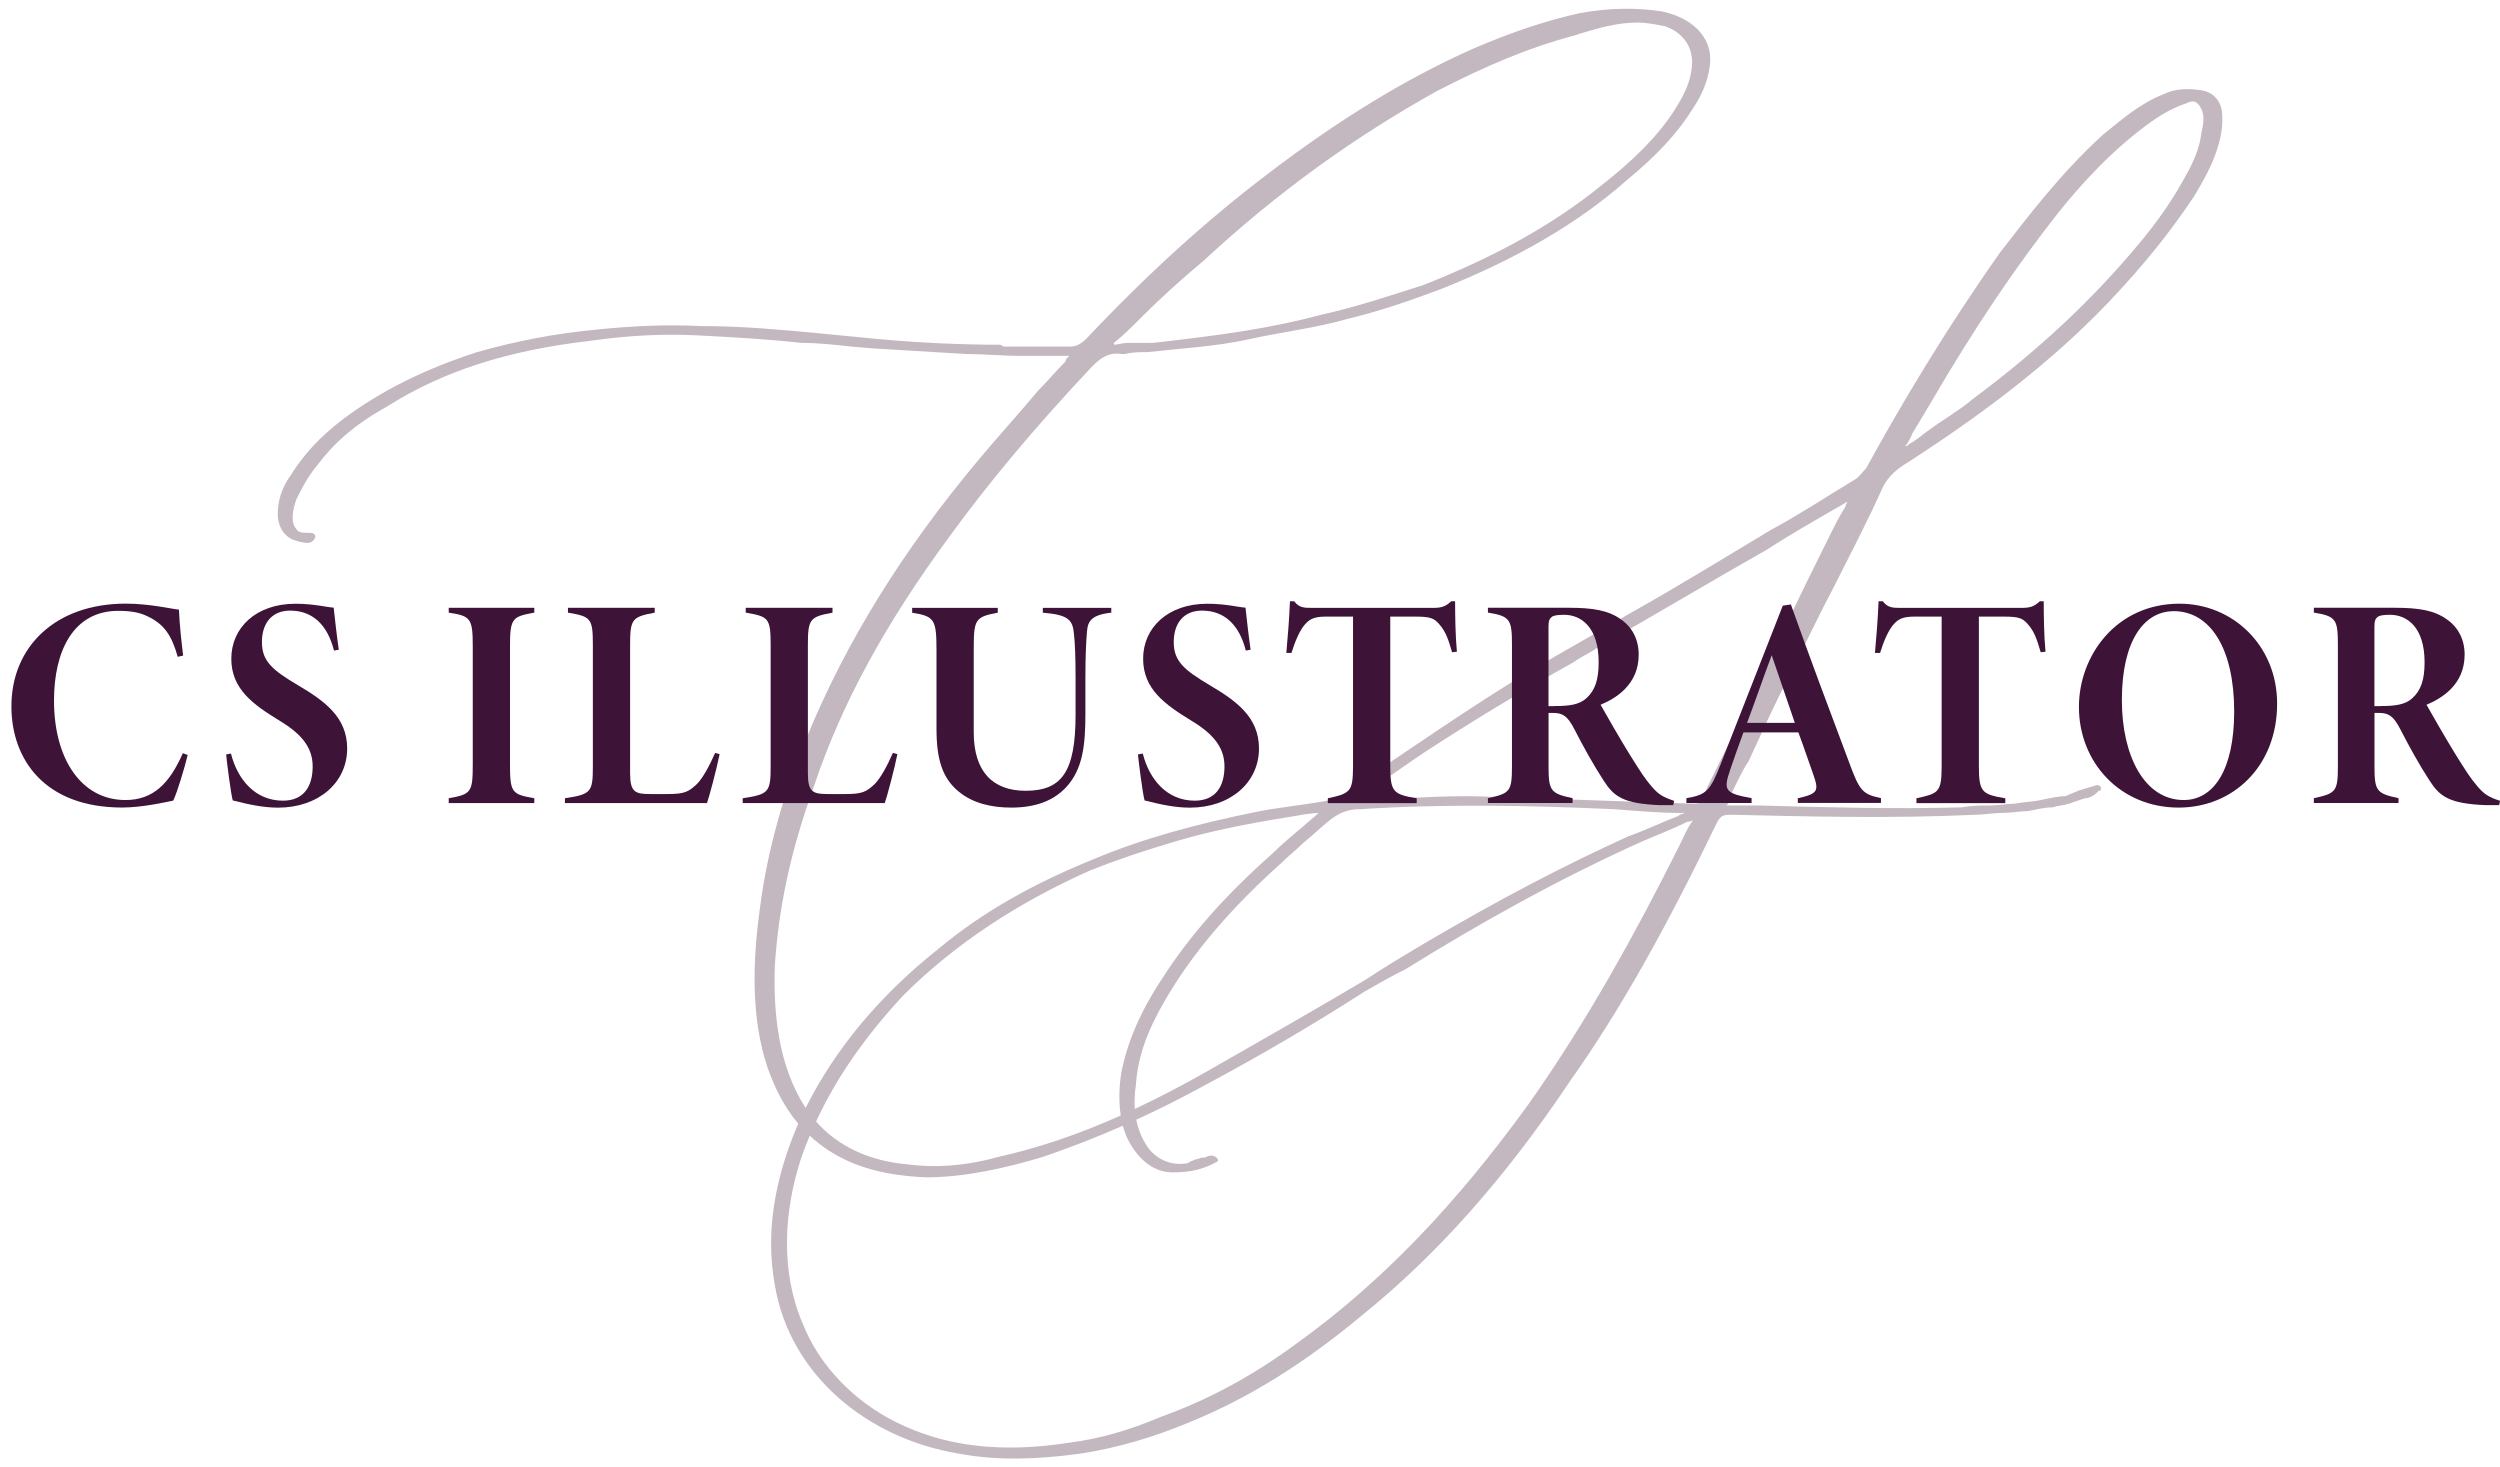
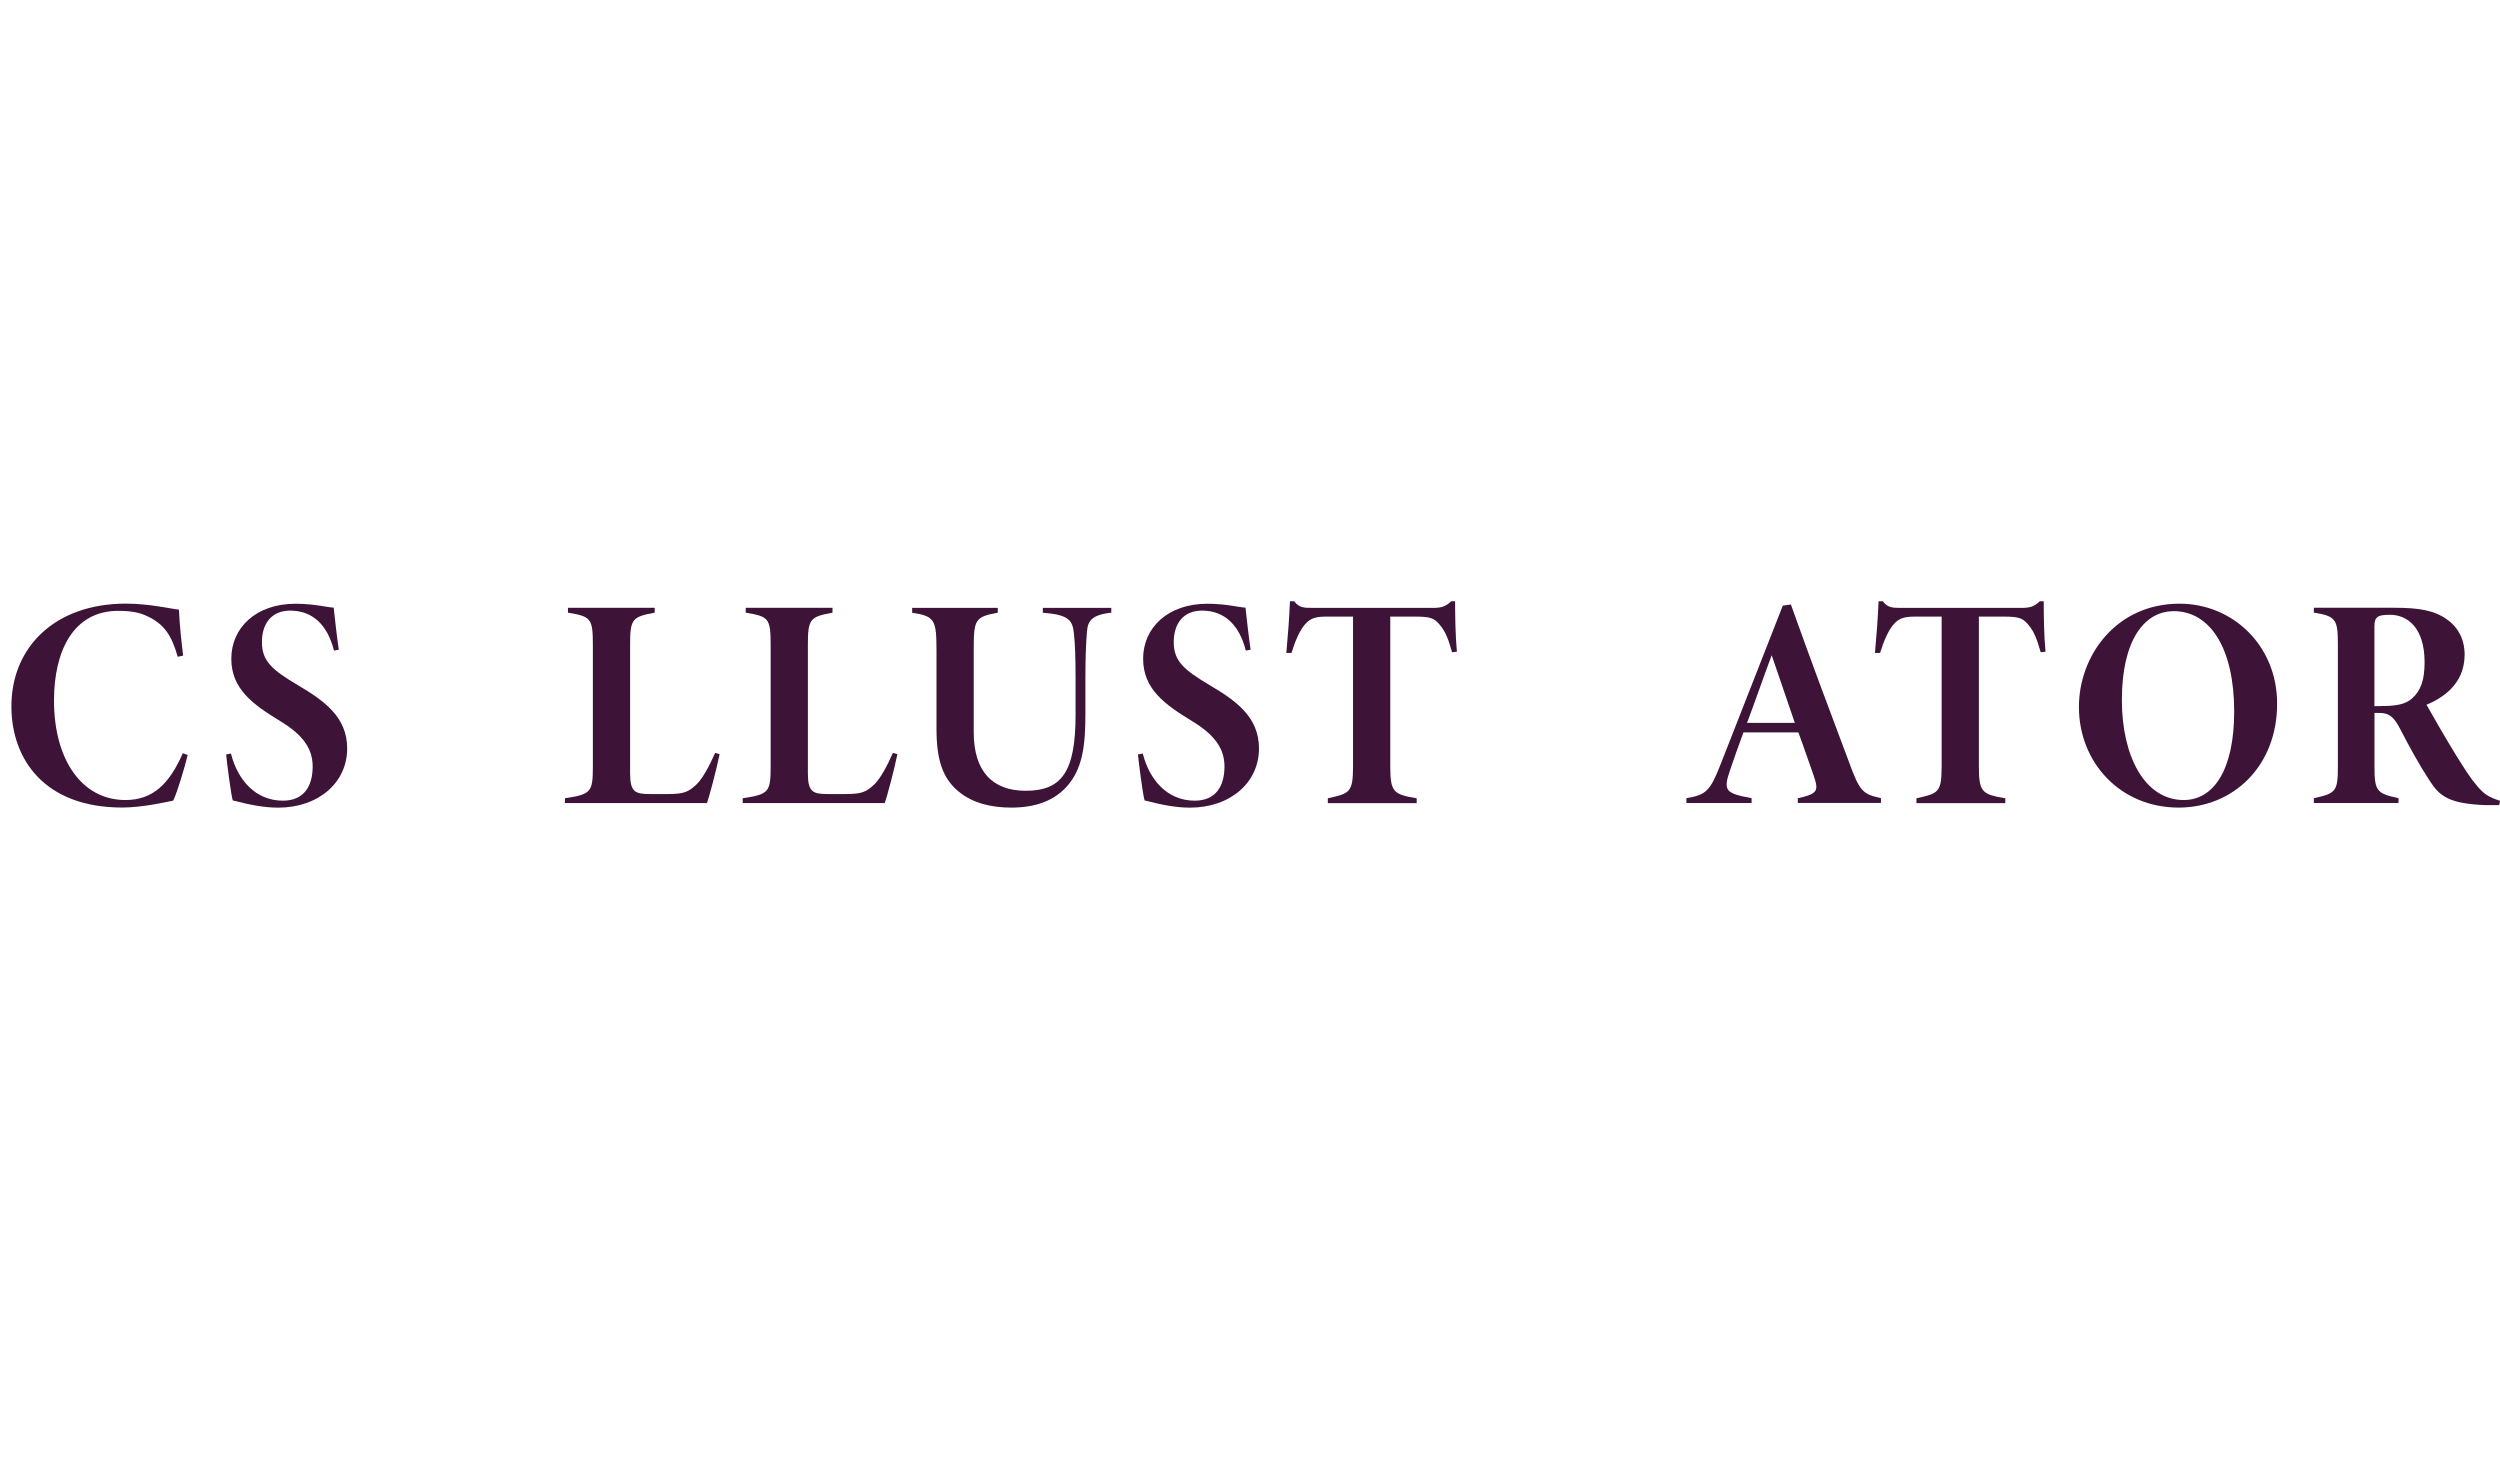
<svg xmlns="http://www.w3.org/2000/svg" viewBox="0 0 429.61 252.16" version="1.1">
  <defs>
    <style>
      .cls-1 {
        fill: #3e1338;
      }

      .cls-2 {
        fill: #c3b7c0;
      }
    </style>
  </defs>
  <g>
    <g id="Layer_1">
-       <path d="M381.81,19.03c-.32-1.92-1.6-3.2-3.52-3.52-2.24-.32-4.48-.32-6.4.64-4.16,1.6-7.36,4.48-10.56,7.04-7.36,6.72-13.12,14.4-17.6,20.16-9.28,13.12-17.28,26.57-23.05,37.13-.64.64-1.28,1.6-1.92,1.92-4.8,2.88-9.6,6.08-14.4,8.64-8,4.8-16.32,9.92-24.33,14.4-5.44,3.2-11.2,6.4-16.64,9.6-10.24,6.08-22.08,14.4-33.61,22.08-.96.64-9.92,1.6-13.12,2.24-11.2,2.24-20.48,4.8-28.81,8.32-10.24,4.16-18.88,8.96-26.57,15.36-10.09,8.01-17.7,17.13-22.83,27.34-.05-.08-.11-.16-.17-.24-4.48-7.04-5.44-16-5.12-24.32.64-9.6,2.56-19.2,6.72-30.73,4.8-14.4,12.48-28.17,23.05-42.57,6.72-9.28,14.72-18.88,24.65-29.45,1.6-1.6,2.88-2.56,5.12-2.24h.64c1.28-.32,2.56-.32,3.84-.32,5.76-.64,11.84-.96,17.6-2.24,5.76-1.28,11.52-1.92,16.96-3.52,5.44-1.28,10.88-3.2,16-5.12,12.8-5.12,23.36-11.2,31.69-18.56,5.44-4.48,8.96-8.32,11.52-12.48,1.28-1.92,2.56-4.48,2.88-7.36.64-5.12-3.52-8.32-8.32-9.28-4.16-.64-8.96-.64-14.08.32-5.76,1.28-11.52,3.2-18.24,6.08-11.52,5.12-23.05,12.16-35.21,21.44-10.56,8-20.8,17.28-31.37,28.49-.64.64-1.6,1.28-2.56,1.28h-11.52l-.64-.32c-6.72,0-13.76-.32-20.8-.96-3.2-.32-6.72-.64-9.92-.96-6.72-.64-13.44-1.28-20.48-1.28-6.4-.32-12.48,0-18.56.64-6.72.64-13.44,1.92-20.16,3.84-8.96,2.88-16.64,6.72-23.04,11.52-4.16,3.2-6.72,6.08-8.96,9.6-1.6,2.24-2.24,4.48-2.24,6.72,0,1.92.96,3.84,2.88,4.48.96.32,2.24.64,2.88.32.96-.64.96-1.6-.32-1.6h-.32c-.64,0-1.6,0-1.92-.64-.32-.32-.64-.96-.64-1.92,0-1.28.32-2.24.64-3.2.96-1.92,1.92-3.84,3.52-5.76,2.88-3.84,6.4-7.04,12.16-10.24,9.6-6.08,20.8-9.6,34.57-11.2,6.72-.96,12.8-1.28,18.88-.96,6.08.32,11.84.64,17.6,1.28,2.88,0,5.76.32,8.64.64l3.84.32c5.12.32,10.88.64,16,.96,3.2,0,6.08.32,9.28.32h8.32l-.32.32s-.32.32-.32.64c-1.6,1.6-3.2,3.52-4.8,5.12-3.2,3.84-6.72,7.68-9.92,11.52-13.44,16-23.05,31.69-29.77,48.01-3.84,9.28-6.72,19.2-8,29.13-1.28,9.28-1.6,18.88,1.28,27.53,1.36,3.88,3.08,7.05,5.28,9.66-4.08,9.51-5.64,18.7-4.05,27.58,2.56,15.68,16,26.57,31.69,29.13,6.72,1.28,13.76.96,20.8,0,6.4-.96,12.8-2.88,18.88-5.44,10.24-4.16,19.84-10.24,29.45-18.24,13.12-10.56,24.96-24,35.85-40.33,8.64-12.16,16.64-26.57,25.29-44.49.64-1.28,1.28-1.28,2.56-1.28h.32c13.44.32,27.53.64,41.29,0,1.6,0,3.2-.32,4.8-.32s3.2-.32,4.48-.32c1.6-.32,2.88-.64,4.16-.64.96-.32,1.92-.32,2.88-.64.32,0,.64-.32.96-.32.96-.32,1.6-.64,2.24-.64.96-.32,1.28-.64,1.92-1.28h.32v-.64c-.32-.32-.64-.32-.64-.32-.96.32-2.24.64-3.2.96-.64.32-1.6.64-2.24.96-1.28,0-2.56.32-4.16.64-1.28.32-2.88.32-4.48.64-1.28,0-2.88.32-4.48.32s-2.88,0-4.8.32c-11.52.32-23.05,0-34.57-.32h-5.76l.32-.32c0-.32.32-.96.32-1.28.96-1.92,1.92-4.16,3.2-6.08,2.24-4.8,4.48-9.92,7.04-14.72,2.56-5.12,5.12-10.56,7.68-15.36,2.88-5.76,5.76-11.2,8.32-16.96.96-1.92,2.56-3.2,4.16-4.16,14.4-9.28,25.29-17.92,34.25-27.21,6.72-7.04,11.2-12.8,15.04-18.56,2.56-4.16,5.44-9.6,4.8-14.72ZM191.42,58.93c1.6-1.28,3.2-2.88,4.8-4.48,3.2-3.2,6.72-6.4,10.56-9.6,13.12-12.16,26.25-21.44,40.01-29.13,8.64-4.48,16.32-7.68,23.69-9.6l.96-.32c3.2-.96,6.4-1.92,9.92-1.92,1.6,0,3.2.32,4.8.64,3.52,1.28,5.12,4.16,4.48,7.68-.32,2.24-1.28,4.16-2.88,6.72-2.88,4.48-7.04,8.64-12.8,13.12-8.32,6.72-18.24,12.16-30.41,16.96-5.12,1.6-10.56,3.52-17.6,5.12-8.32,2.24-17.28,3.52-28.81,4.8h-4.48c-.64,0-1.6.32-2.24.32v-.32ZM233.62,139.06c14.72-.96,29.45-.64,43.85,0,4.16.32,7.68.64,11.52.64.09,0,.3-.03.55-.05-.17.09-.34.18-.51.26-.32,0-.64.32-.64.32-2.56.96-5.12,2.24-8.64,3.52-10.56,4.8-21.77,10.56-35.85,18.88-3.2,1.92-6.4,3.84-9.28,5.76-8.64,5.12-17.6,10.24-26.57,15.36-4.54,2.6-8.86,4.85-13.04,6.82-.09-1.3-.03-2.68.19-4.15.32-4.8,1.92-9.28,5.12-14.72,4.48-7.68,10.88-15.36,19.84-23.37,1.28-1.28,2.56-2.24,3.84-3.52,1.6-1.28,2.88-2.56,4.48-3.84,1.6-1.28,3.2-1.92,5.12-1.92ZM155.21,171.07c8.96-8.96,19.84-16,32.01-21.44,4.8-1.92,9.6-3.52,15.04-5.12,5.44-1.6,11.52-2.88,19.52-4.16,1.92-.32,3.52-.64,4.8-.64-.64.64-1.92,1.6-2.56,2.24-1.92,1.6-3.84,3.2-5.44,4.8-8.32,7.36-14.4,14.4-18.88,21.44-3.84,5.76-6.08,11.2-7.04,16.32-.37,2.61-.41,5-.06,7.18-7.27,3.25-14.15,5.58-21.01,7.11-5.76,1.6-10.88,1.92-15.68,1.28-6.24-.54-11.78-2.93-15.67-7.35,3.53-7.63,8.47-14.65,14.98-21.67ZM288.68,145.14c-7.68,15.36-16,30.41-25.93,44.49-12.48,17.28-25.29,30.73-40.01,41.29-7.36,5.44-15.04,9.6-23.05,12.48-6.08,2.56-10.88,3.84-15.68,4.48-12.16,1.92-21.76.64-30.09-3.52-7.04-3.52-13.12-9.6-16-16.96-3.84-8.96-3.2-19.2-.32-28.17.47-1.38.99-2.73,1.55-4.07.92.85,1.9,1.64,2.98,2.36,4.8,3.2,10.24,4.48,16.96,4.8,6.72,0,13.76-1.6,20.16-3.52,4.4-1.52,8.89-3.23,13.7-5.35.25.9.57,1.76.98,2.58,1.92,3.52,4.48,5.44,7.68,5.44s5.44-.64,7.68-1.92v-.32c-.64-.96-1.6-.64-2.24-.32h-.32c-.32,0-.96.32-1.28.32-.64.32-.96.32-1.28.64-3.2.64-5.76-.96-7.04-2.88-.92-1.38-1.53-2.9-1.87-4.57,3.61-1.65,7.42-3.55,11.51-5.78,9.6-5.12,18.88-10.56,27.85-16.32,2.24-1.28,4.48-2.56,7.04-3.84,11.84-7.36,25.93-15.36,40.97-22.08,2.24-.96,4.8-1.92,7.36-3.2h.32c.21-.08.4-.16.6-.23,0,0,0,.02,0,.02-.96,1.28-1.6,2.88-2.24,4.16ZM316.84,87.53c-.96,1.6-1.6,2.88-2.24,4.16-5.76,11.52-11.2,23.05-16.64,34.25-1.92,4.16-3.84,7.68-5.44,11.2-.32.96-.64.96-1.6.96-9.6-.32-19.52-.64-28.17-.96-3.52,0-7.04-.32-10.56-.32-7.68,0-13.44.64-19.2.64.96-.96,2.24-1.6,3.52-2.56,2.56-1.6,5.12-3.52,8-5.44,8.32-5.44,17.28-10.88,25.93-15.68,1.28-.96,2.88-1.6,4.16-2.56,9.6-5.44,19.2-11.2,28.81-16.64,4.48-2.88,8.96-5.44,13.44-8,0,0,.32-.32.64-.32-.32.32-.32.96-.64,1.28ZM378.29,22.87c-.32,2.88-1.6,5.44-2.88,7.68-1.92,3.52-4.48,7.36-8,11.52-8,9.6-17.28,18.24-28.49,26.57-2.24,1.92-5.12,3.52-7.68,5.44-.96.64-1.92,1.6-3.2,2.24l-.32.32h-.32c.64-.64.96-1.6,1.28-2.24.96-1.6,1.92-3.2,2.88-4.8,8-13.76,15.04-24,22.08-32.97,3.84-4.8,9.28-10.88,16-15.68,2.24-1.6,4.16-2.56,6.08-3.2,1.28-.64,1.92-.32,2.56.96.64,1.28.32,2.88,0,4.16Z" class="cls-2" />
      <g>
        <path d="M32.25,129.74c-.52,2.17-1.75,6.3-2.48,7.84-1.29.26-5.32,1.19-8.77,1.19-13.37,0-19.04-8.31-19.04-17.39,0-10.22,7.54-17.65,19.66-17.65,4.13,0,7.9.93,9.13,1.03.1,2.63.46,5.78.72,7.9l-.93.21c-1.03-3.66-2.32-5.62-5.21-6.97-1.39-.67-2.89-.93-5.01-.93-7.74,0-11.04,6.92-11.04,15.43,0,9.96,4.64,17.08,12.28,17.08,4.8,0,7.59-2.89,9.86-8.05l.83.31Z" class="cls-1" />
        <path d="M57.39,111.79c-1.08-4.28-3.56-6.86-7.53-6.86-3.1,0-4.85,2.12-4.85,5.42s1.81,4.8,6.24,7.43c4.44,2.63,8.41,5.42,8.41,10.84,0,5.93-5,10.17-11.87,10.17-2.53,0-4.95-.52-7.79-1.24-.31-.98-1.08-7.07-1.14-7.9l.83-.16c1.13,4.49,4.18,8.1,8.93,8.1,3.56,0,5.11-2.42,5.11-5.88,0-3.25-1.91-5.57-5.57-7.79-4.64-2.84-8.41-5.47-8.41-10.73s4.18-9.44,11.04-9.44c3.15,0,5.47.62,6.55.67.21,1.91.52,4.75.88,7.23l-.83.15Z" class="cls-1" />
-         <path d="M77.11,138v-.83c3.87-.67,4.13-1.03,4.13-5.83v-20.28c0-4.8-.36-5.21-4.13-5.78v-.83h14.71v.83c-3.77.67-4.18.93-4.18,5.78v20.23c0,4.95.31,5.21,4.18,5.88v.83h-14.71Z" class="cls-1" />
        <path d="M123.66,129.59c-.46,2.37-1.86,7.64-2.17,8.41h-24.41v-.83c4.54-.67,4.8-1.08,4.8-5.52v-20.85c0-4.59-.36-4.85-4.28-5.52v-.83h14.91v.83c-3.87.72-4.23,1.08-4.23,5.52v22.09c0,3.25.88,3.56,3.46,3.56h3.1c2.79,0,3.51-.41,4.85-1.65,1.08-1.03,2.27-3.3,3.2-5.42l.77.21Z" class="cls-1" />
        <path d="M154.21,129.59c-.46,2.37-1.86,7.64-2.17,8.41h-24.41v-.83c4.54-.67,4.8-1.08,4.8-5.52v-20.85c0-4.59-.36-4.85-4.28-5.52v-.83h14.91v.83c-3.87.72-4.23,1.08-4.23,5.52v22.09c0,3.25.88,3.56,3.46,3.56h3.1c2.79,0,3.51-.41,4.85-1.65,1.08-1.03,2.27-3.3,3.2-5.42l.77.21Z" class="cls-1" />
        <path d="M190.96,105.28c-4.08.46-4.08,1.91-4.23,4.03-.1,1.55-.21,3.46-.21,7.28v6.09c0,5.42-.46,9.5-3.3,12.59-2.22,2.37-5.32,3.51-9.44,3.51-3.35,0-6.61-.72-9.08-2.79-2.74-2.27-3.77-5.47-3.77-10.78v-13.42c0-5.32-.31-5.88-4.18-6.5v-.83h14.71v.83c-3.97.72-4.13,1.19-4.13,6.5v14.04c0,6.76,3.25,10.06,8.93,10.06,6.19,0,8.57-3.25,8.57-13.06v-6.24c0-3.82-.1-5.88-.26-7.48-.21-2.53-.83-3.46-5.37-3.82v-.83h11.77v.83Z" class="cls-1" />
        <path d="M214.08,111.79c-1.08-4.28-3.56-6.86-7.53-6.86-3.1,0-4.85,2.12-4.85,5.42s1.81,4.8,6.24,7.43c4.44,2.63,8.41,5.42,8.41,10.84,0,5.93-5.01,10.17-11.87,10.17-2.53,0-4.95-.52-7.79-1.24-.31-.98-1.08-7.07-1.14-7.9l.83-.16c1.13,4.49,4.18,8.1,8.93,8.1,3.56,0,5.11-2.42,5.11-5.88,0-3.25-1.91-5.57-5.57-7.79-4.64-2.84-8.41-5.47-8.41-10.73s4.18-9.44,11.04-9.44c3.15,0,5.47.62,6.55.67.21,1.91.52,4.75.88,7.23l-.83.15Z" class="cls-1" />
        <path d="M249.54,112.1c-.62-2.01-.98-3.46-2.27-4.9-.88-.98-1.5-1.24-4.13-1.24h-4.23v25.7c0,4.44.52,4.85,4.54,5.52v.83h-15.27v-.83c3.77-.83,4.33-.98,4.33-5.52v-25.7h-4.7c-2.22,0-2.84.57-3.56,1.34-.88.98-1.7,2.89-2.32,4.9h-.88c.26-2.79.52-6.24.62-8.88h.72c.88,1.14,1.7,1.14,3.15,1.14h20.69c1.34,0,2.12-.15,3.15-1.14h.67c0,2.32.05,6.04.31,8.67l-.83.1Z" class="cls-1" />
-         <path d="M287.52,138.36h-2.32c-6.19-.26-7.84-1.44-9.6-4.18-1.81-2.79-3.41-5.68-5.06-8.88-1.13-2.17-1.91-2.79-3.66-2.79h-.77v9.08c0,4.33.31,4.75,4.13,5.57v.83h-14.55v-.83c3.82-.83,4.13-1.14,4.13-5.57v-20.8c0-4.33-.31-4.9-4.13-5.52v-.83h13.88c4.23,0,6.81.46,8.93,1.96,1.96,1.34,3.1,3.46,3.1,6.09,0,5.21-3.97,7.53-6.55,8.62.77,1.39,3.51,6.14,4.95,8.46,1.96,3.15,2.63,4.18,3.77,5.52,1.19,1.39,1.91,1.86,3.92,2.53l-.15.72ZM267.14,121.33c2.48,0,4.28-.21,5.52-1.39,1.45-1.34,2.06-3.15,2.06-6.14,0-5.99-2.99-8.15-5.93-8.15-1.08,0-1.81.1-2.12.36-.36.26-.57.62-.57,1.65v13.68h1.03Z" class="cls-1" />
        <path d="M308.94,138v-.83c3.56-.77,3.61-1.34,2.68-4.03-.62-1.7-1.5-4.39-2.58-7.28h-9.44c-.88,2.37-1.7,4.7-2.32,6.55-1.19,3.46-.77,3.92,3.72,4.75v.83h-11.2v-.83c3.41-.57,4.08-1.24,5.88-5.83l10.68-27.25,1.39-.21c3.25,9.13,6.61,18.11,10.01,27.14,1.81,4.95,2.32,5.47,5.47,6.14v.83h-14.29ZM304.45,112.61c-1.6,4.28-2.79,7.79-4.23,11.61h8.21l-3.97-11.61Z" class="cls-1" />
        <path d="M350.69,112.1c-.62-2.01-.98-3.46-2.27-4.9-.88-.98-1.5-1.24-4.13-1.24h-4.23v25.7c0,4.44.52,4.85,4.54,5.52v.83h-15.27v-.83c3.77-.83,4.33-.98,4.33-5.52v-25.7h-4.7c-2.22,0-2.84.57-3.56,1.34-.88.98-1.7,2.89-2.32,4.9h-.88c.26-2.79.52-6.24.62-8.88h.72c.88,1.14,1.7,1.14,3.15,1.14h20.69c1.34,0,2.12-.15,3.15-1.14h.67c0,2.32.05,6.04.31,8.67l-.83.1Z" class="cls-1" />
        <path d="M374.54,103.74c9.13,0,16.77,7.17,16.77,17.18,0,10.79-7.59,17.86-16.93,17.86-10.01,0-17.13-7.74-17.13-17.29,0-8.82,6.4-17.75,17.29-17.75ZM373.51,105.03c-5.06,0-8.88,5.06-8.88,15.27,0,9.65,3.92,17.18,10.63,17.18,5.16,0,8.67-5.21,8.67-15.22,0-10.79-4.08-17.24-10.42-17.24Z" class="cls-1" />
        <path d="M429.45,138.36h-2.32c-6.19-.26-7.84-1.44-9.6-4.18-1.81-2.79-3.41-5.68-5.06-8.88-1.13-2.17-1.91-2.79-3.66-2.79h-.77v9.08c0,4.33.31,4.75,4.13,5.57v.83h-14.55v-.83c3.82-.83,4.13-1.14,4.13-5.57v-20.8c0-4.33-.31-4.9-4.13-5.52v-.83h13.88c4.23,0,6.81.46,8.93,1.96,1.96,1.34,3.1,3.46,3.1,6.09,0,5.21-3.97,7.53-6.55,8.62.77,1.39,3.51,6.14,4.95,8.46,1.96,3.15,2.63,4.18,3.77,5.52,1.19,1.39,1.91,1.86,3.92,2.53l-.15.72ZM409.07,121.33c2.48,0,4.28-.21,5.52-1.39,1.45-1.34,2.06-3.15,2.06-6.14,0-5.99-2.99-8.15-5.93-8.15-1.08,0-1.81.1-2.12.36-.36.26-.57.62-.57,1.65v13.68h1.03Z" class="cls-1" />
      </g>
    </g>
  </g>
</svg>